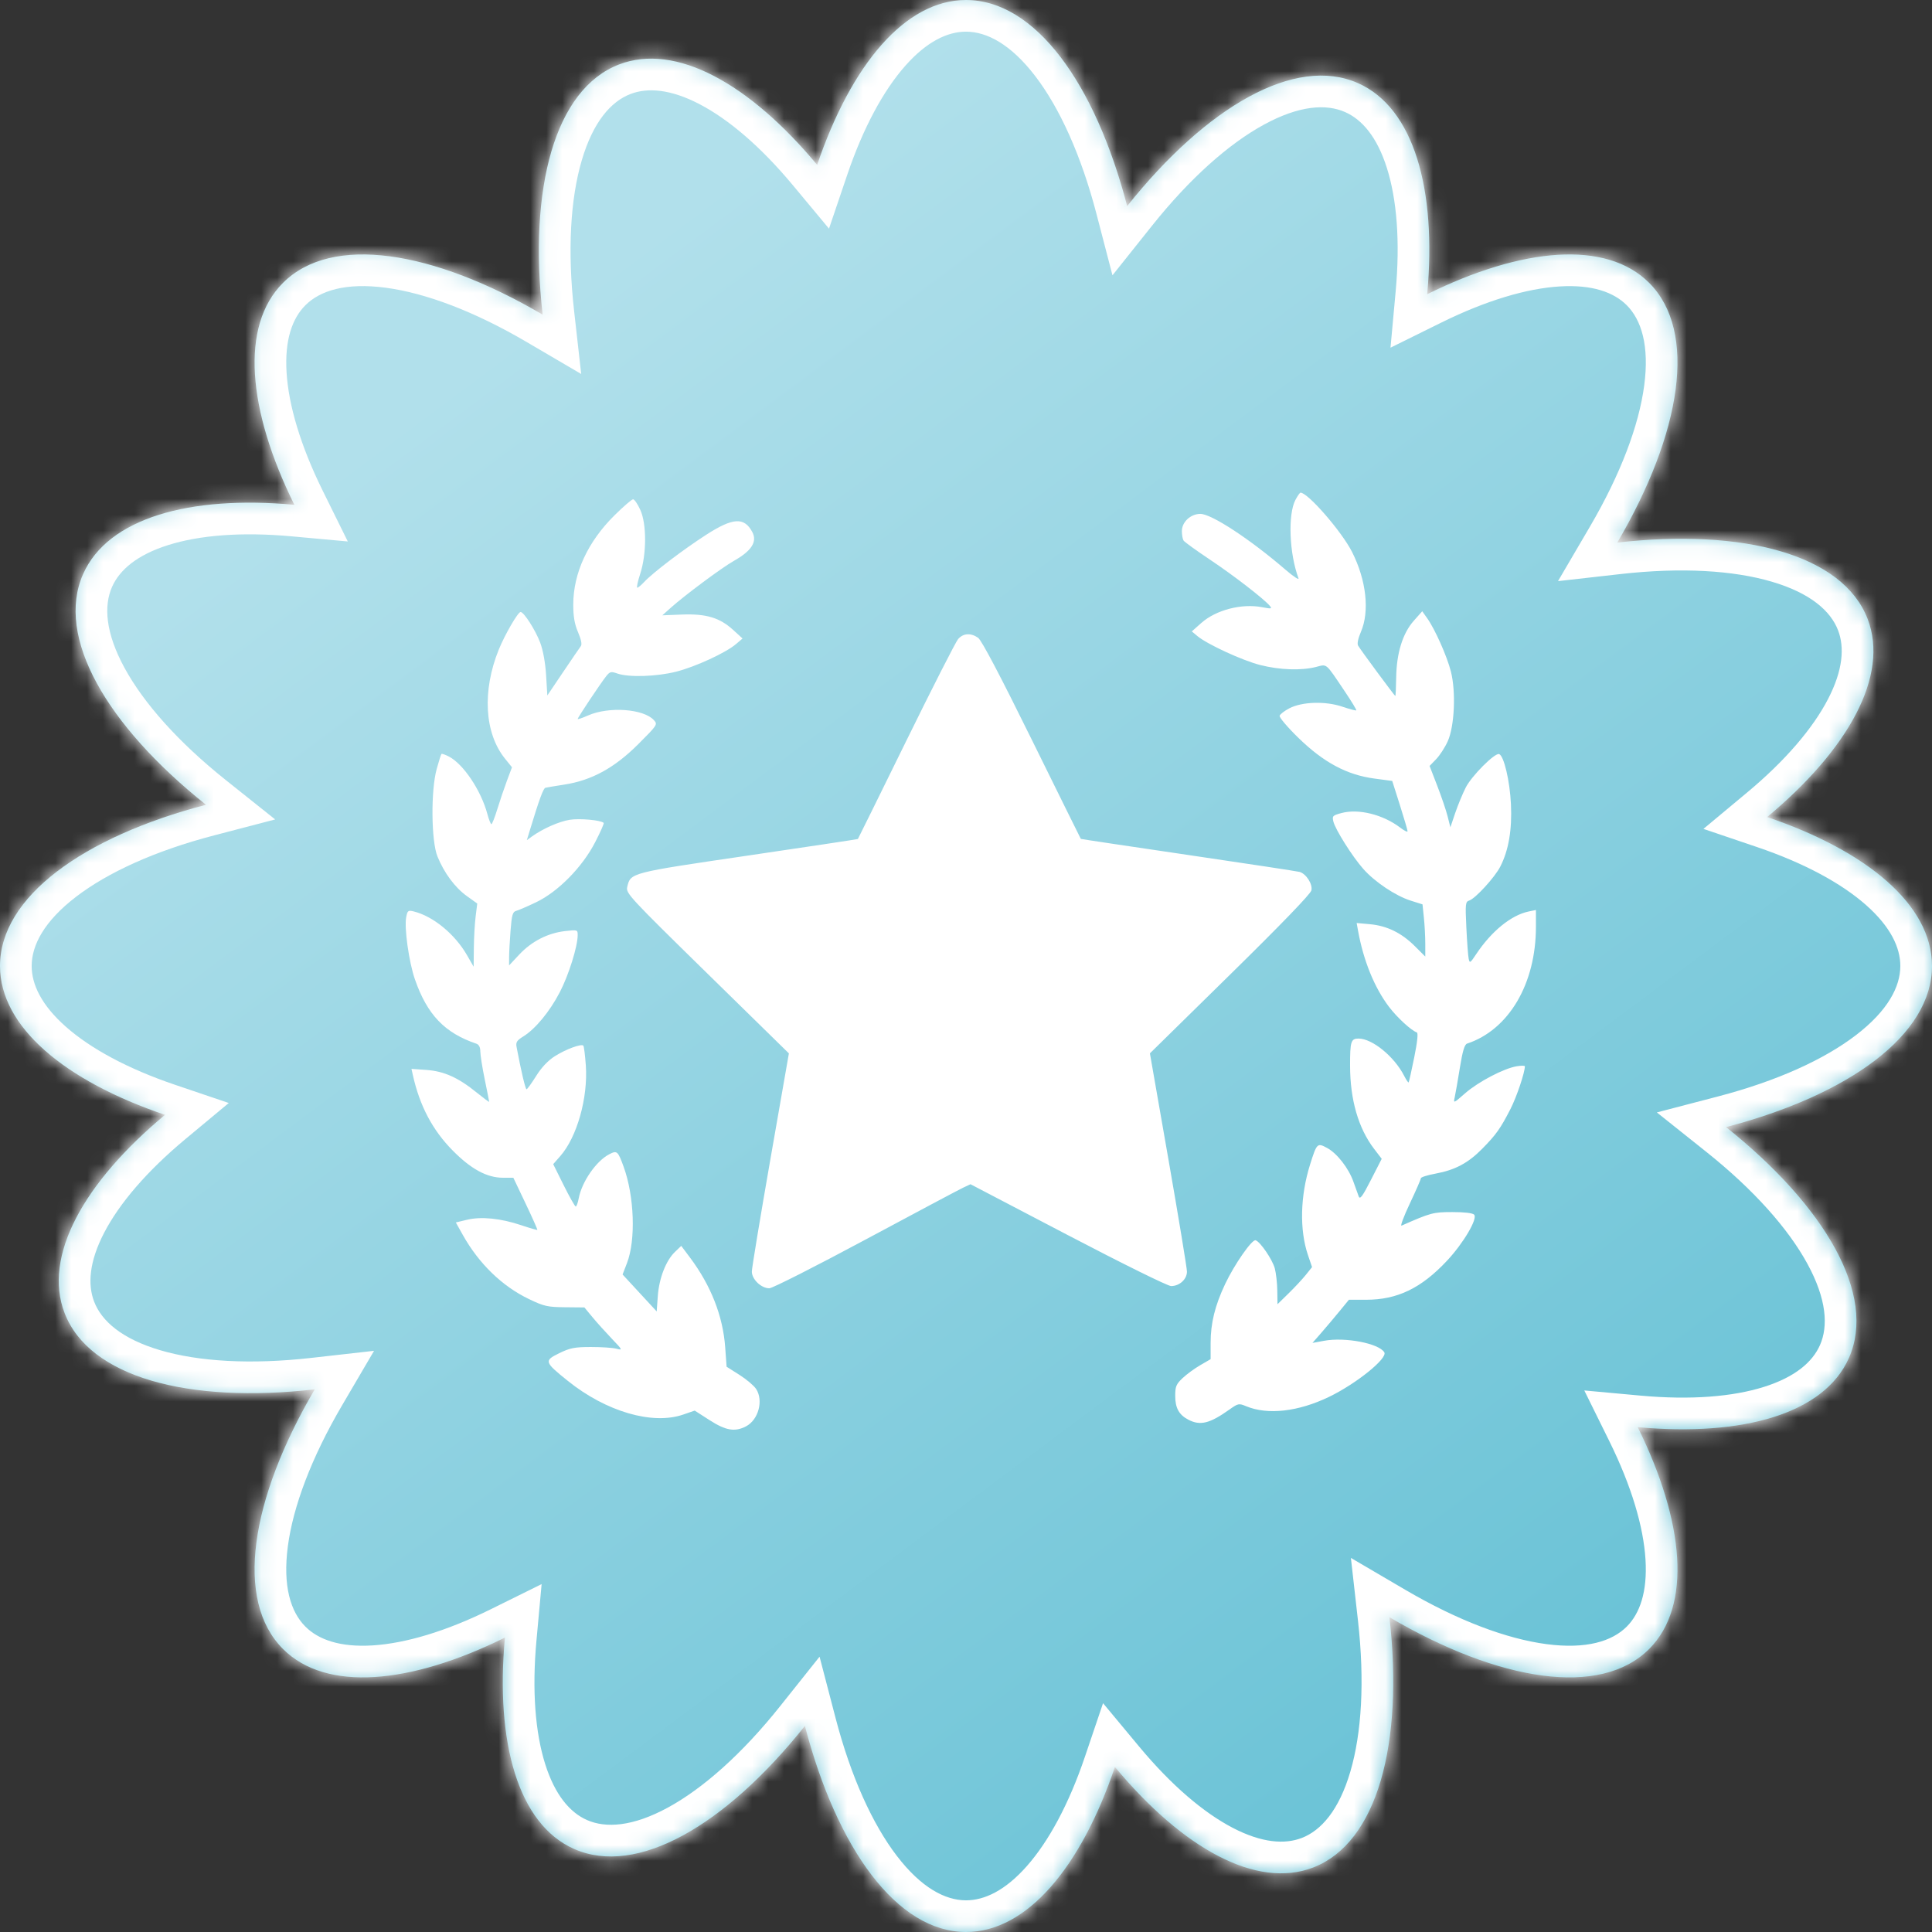
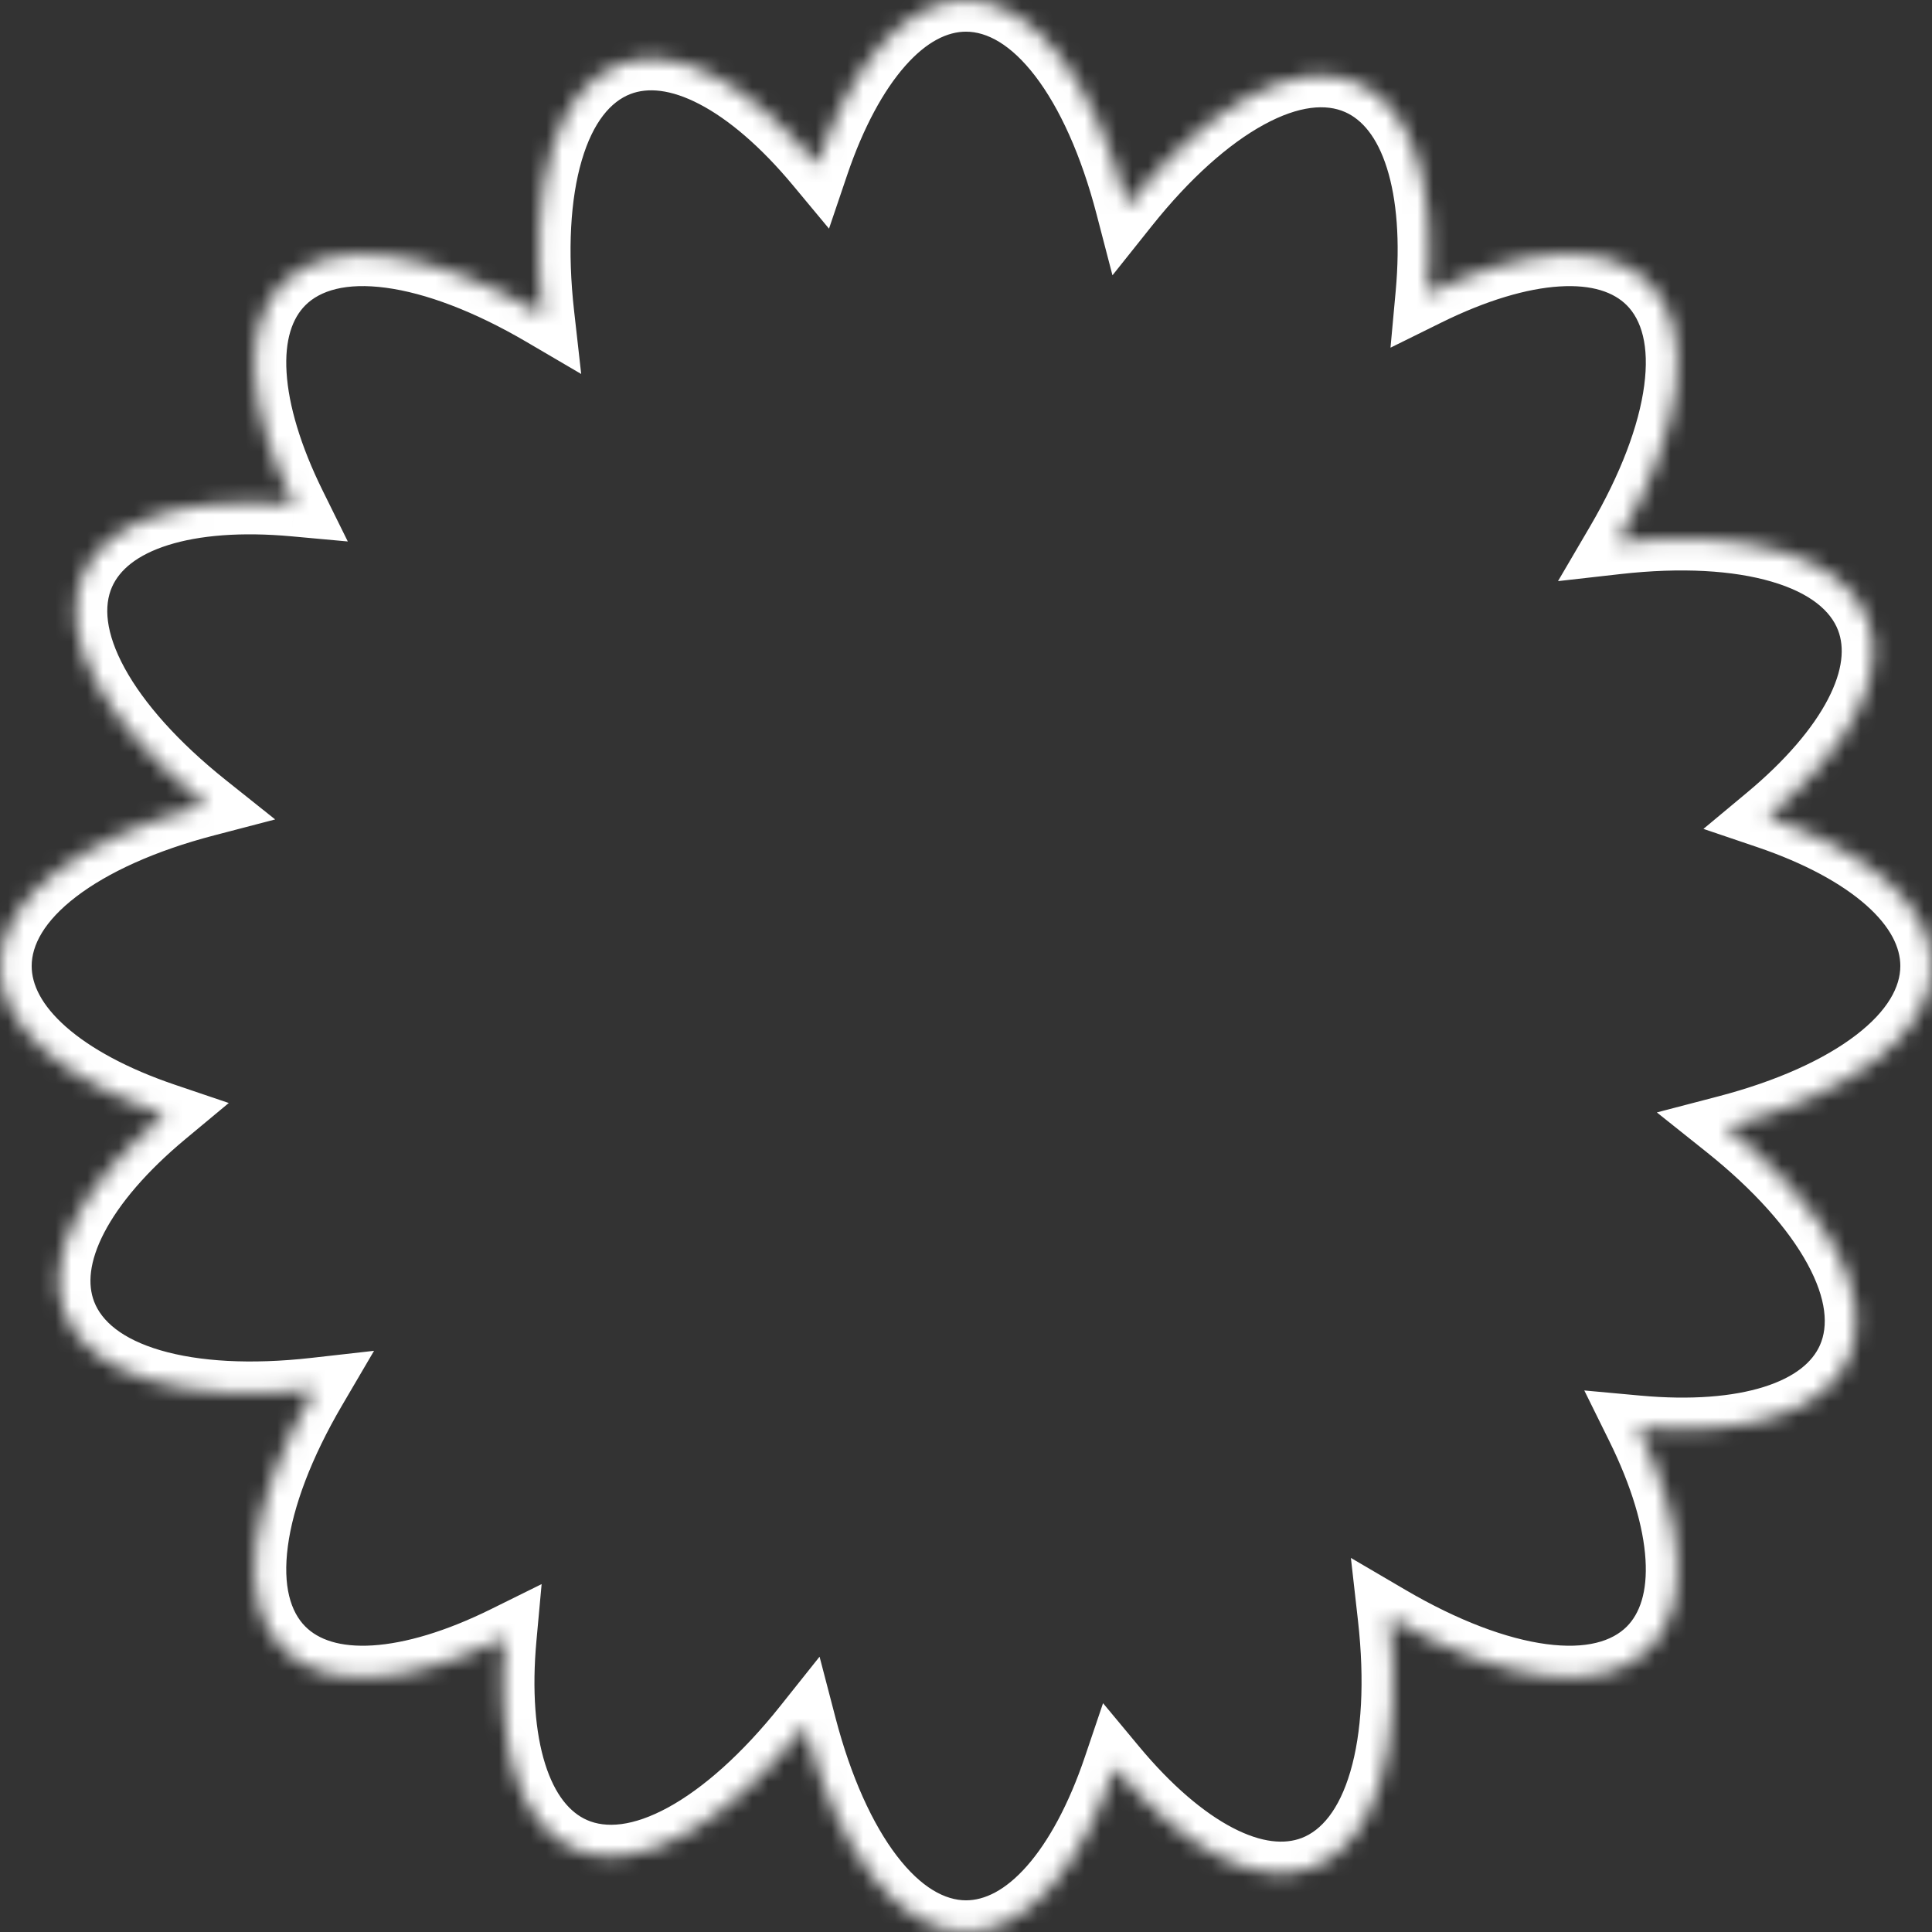
<svg xmlns="http://www.w3.org/2000/svg" width="122" height="122" viewBox="0 0 122 122" fill="none">
  <rect x="0" y="0" width="122" height="122" fill="#333333" stroke="none" />
  <g id="Group 1321314601">
    <g id="Union">
      <mask id="path-1-inside-1_2034_5265" fill="white">
        <path fill-rule="evenodd" clip-rule="evenodd" d="M111.59 51.594C117.912 53.737 122 57.153 122 61C122 65.345 116.771 69.141 108.994 71.172C115.279 76.185 118.517 81.78 116.751 85.757C115.192 89.269 110.068 90.729 103.418 90.121C106.373 96.105 106.853 101.41 104.139 104.129C101.064 107.205 94.675 106.187 87.74 102.123C88.641 110.111 86.979 116.361 82.924 117.927C79.334 119.309 74.676 116.713 70.403 111.578C68.262 117.905 64.849 122 61 122C56.654 122 52.857 116.764 50.827 108.986C45.816 115.273 40.223 118.519 36.245 116.752C32.732 115.193 31.273 110.063 31.884 103.409C25.898 106.368 20.59 106.849 17.871 104.129C14.795 101.053 15.809 94.669 19.874 87.735C11.889 88.636 5.642 86.975 4.079 82.916C2.697 79.327 5.288 74.67 10.421 70.399C4.094 68.257 0 64.843 0 61C0 56.649 5.233 52.85 13.008 50.819C6.728 45.809 3.487 40.216 5.25 36.246C6.811 32.729 11.937 31.268 18.587 31.876C15.629 25.888 15.151 20.581 17.871 17.861C20.947 14.785 27.332 15.803 34.266 19.869C33.366 11.881 35.03 5.634 39.09 4.071C42.678 2.69 47.332 5.282 51.601 10.413C53.744 4.09 57.157 0 61 0C65.353 0 69.149 5.234 71.177 13.014C76.189 6.729 81.784 3.487 85.756 5.251C89.273 6.812 90.732 11.934 90.123 18.579C96.111 15.622 101.42 15.141 104.139 17.861C107.209 20.937 106.192 27.323 102.128 34.261C110.118 33.36 116.372 35.022 117.935 39.082C119.311 42.668 116.72 47.322 111.59 51.594Z" />
      </mask>
-       <path fill-rule="evenodd" clip-rule="evenodd" d="M111.59 51.594C117.912 53.737 122 57.153 122 61C122 65.345 116.771 69.141 108.994 71.172C115.279 76.185 118.517 81.78 116.751 85.757C115.192 89.269 110.068 90.729 103.418 90.121C106.373 96.105 106.853 101.41 104.139 104.129C101.064 107.205 94.675 106.187 87.74 102.123C88.641 110.111 86.979 116.361 82.924 117.927C79.334 119.309 74.676 116.713 70.403 111.578C68.262 117.905 64.849 122 61 122C56.654 122 52.857 116.764 50.827 108.986C45.816 115.273 40.223 118.519 36.245 116.752C32.732 115.193 31.273 110.063 31.884 103.409C25.898 106.368 20.59 106.849 17.871 104.129C14.795 101.053 15.809 94.669 19.874 87.735C11.889 88.636 5.642 86.975 4.079 82.916C2.697 79.327 5.288 74.67 10.421 70.399C4.094 68.257 0 64.843 0 61C0 56.649 5.233 52.85 13.008 50.819C6.728 45.809 3.487 40.216 5.25 36.246C6.811 32.729 11.937 31.268 18.587 31.876C15.629 25.888 15.151 20.581 17.871 17.861C20.947 14.785 27.332 15.803 34.266 19.869C33.366 11.881 35.03 5.634 39.09 4.071C42.678 2.69 47.332 5.282 51.601 10.413C53.744 4.09 57.157 0 61 0C65.353 0 69.149 5.234 71.177 13.014C76.189 6.729 81.784 3.487 85.756 5.251C89.273 6.812 90.732 11.934 90.123 18.579C96.111 15.622 101.42 15.141 104.139 17.861C107.209 20.937 106.192 27.323 102.128 34.261C110.118 33.36 116.372 35.022 117.935 39.082C119.311 42.668 116.72 47.322 111.59 51.594Z" fill="url(#paint0_linear_2034_5265)" />
      <path d="M111.59 51.594L110.31 50.057L107.567 52.342L110.948 53.488L111.59 51.594ZM108.994 71.172L108.489 69.237L104.625 70.246L107.747 72.736L108.994 71.172ZM116.751 85.757L114.923 84.946L116.751 85.757ZM103.418 90.121L103.6 88.129L100.043 87.803L101.625 91.006L103.418 90.121ZM104.139 104.129L105.553 105.544L105.555 105.542L104.139 104.129ZM87.74 102.123L88.751 100.397L85.305 98.378L85.753 102.347L87.74 102.123ZM82.924 117.927L83.643 119.793L83.645 119.793L82.924 117.927ZM70.403 111.578L71.94 110.299L69.654 107.551L68.508 110.937L70.403 111.578ZM50.827 108.986L52.762 108.481L51.753 104.615L49.263 107.74L50.827 108.986ZM36.245 116.752L37.056 114.925L36.245 116.752ZM31.884 103.409L33.876 103.592L34.202 100.032L30.998 101.616L31.884 103.409ZM17.871 104.129L19.285 102.715L17.871 104.129ZM19.874 87.735L21.599 88.747L23.62 85.3L19.65 85.748L19.874 87.735ZM4.079 82.916L2.213 83.635H2.213L4.079 82.916ZM10.421 70.399L11.7 71.937L14.447 69.651L11.063 68.505L10.421 70.399ZM13.008 50.819L13.514 52.754L17.376 51.745L14.255 49.256L13.008 50.819ZM5.25 36.246L3.422 35.434L5.25 36.246ZM18.587 31.876L18.405 33.867L21.962 34.192L20.38 30.99L18.587 31.876ZM17.871 17.861L16.456 16.447L17.871 17.861ZM34.266 19.869L33.254 21.595L36.701 23.616L36.254 19.645L34.266 19.869ZM39.09 4.071L38.371 2.205V2.205L39.09 4.071ZM51.601 10.413L50.064 11.692L52.349 14.438L53.495 11.055L51.601 10.413ZM71.177 13.014L69.242 13.518L70.249 17.385L72.741 14.261L71.177 13.014ZM85.756 5.251L86.568 3.423V3.423L85.756 5.251ZM90.123 18.579L88.132 18.397L87.806 21.955L91.009 20.373L90.123 18.579ZM104.139 17.861L105.555 16.448L105.553 16.447L104.139 17.861ZM102.128 34.261L100.402 33.25L98.383 36.696L102.352 36.248L102.128 34.261ZM117.935 39.082L119.802 38.365L119.801 38.363L117.935 39.082ZM124 61C124 58.313 122.565 55.994 120.491 54.16C118.417 52.326 115.551 50.825 112.232 49.7L110.948 53.488C113.951 54.506 116.29 55.785 117.841 57.156C119.391 58.527 120 59.84 120 61H124ZM109.499 73.107C113.55 72.049 117.072 70.5 119.629 68.542C122.168 66.597 124 64.04 124 61H120C120 62.305 119.217 63.819 117.197 65.366C115.195 66.9 112.215 68.264 108.489 69.237L109.499 73.107ZM118.579 86.569C119.814 83.788 119.179 80.706 117.648 77.896C116.106 75.066 113.515 72.219 110.241 69.608L107.747 72.736C110.758 75.137 112.929 77.595 114.135 79.81C115.353 82.044 115.455 83.749 114.923 84.946L118.579 86.569ZM103.236 92.112C106.727 92.432 109.955 92.224 112.595 91.391C115.236 90.558 117.489 89.024 118.579 86.569L114.923 84.946C114.454 86.002 113.366 86.954 111.392 87.577C109.418 88.2 106.76 88.418 103.6 88.129L103.236 92.112ZM105.555 105.542C107.452 103.642 108.072 100.987 107.9 98.225C107.729 95.463 106.763 92.376 105.211 89.235L101.625 91.006C103.029 93.849 103.78 96.407 103.908 98.473C104.037 100.54 103.54 101.898 102.723 102.717L105.555 105.542ZM86.729 103.849C90.341 105.965 93.929 107.362 97.124 107.786C100.296 108.207 103.402 107.695 105.553 105.544L102.725 102.715C101.801 103.639 100.175 104.156 97.65 103.821C95.148 103.489 92.074 102.345 88.751 100.397L86.729 103.849ZM83.645 119.793C86.481 118.697 88.207 116.067 89.109 112.997C90.017 109.905 90.197 106.06 89.727 101.899L85.753 102.347C86.184 106.174 85.983 109.448 85.271 111.87C84.554 114.313 83.422 115.591 82.204 116.061L83.645 119.793ZM68.865 112.857C71.108 115.553 73.539 117.691 75.996 118.97C78.453 120.25 81.134 120.759 83.643 119.793L82.206 116.06C81.125 116.477 79.681 116.379 77.843 115.422C76.005 114.466 73.97 112.738 71.94 110.299L68.865 112.857ZM61 124C63.689 124 66.008 122.562 67.841 120.485C69.674 118.409 71.174 115.54 72.297 112.219L68.508 110.937C67.491 113.943 66.213 116.285 64.843 117.838C63.472 119.391 62.16 120 61 120V124ZM48.892 109.491C49.949 113.543 51.498 117.067 53.457 119.626C55.402 122.166 57.959 124 61 124V120C59.696 120 58.181 119.216 56.633 117.194C55.1 115.191 53.735 112.208 52.762 108.481L48.892 109.491ZM35.433 118.58C38.215 119.816 41.297 119.178 44.107 117.645C46.936 116.101 49.781 113.507 52.391 110.232L49.263 107.74C46.862 110.752 44.405 112.925 42.191 114.134C39.956 115.353 38.252 115.456 37.056 114.925L35.433 118.58ZM29.892 103.226C29.572 106.719 29.778 109.95 30.61 112.592C31.443 115.234 32.977 117.49 35.433 118.58L37.056 114.925C36 114.455 35.048 113.367 34.425 111.39C33.803 109.414 33.585 106.753 33.876 103.592L29.892 103.226ZM16.456 105.544C18.357 107.445 21.013 108.067 23.777 107.895C26.54 107.723 29.628 106.755 32.77 105.202L30.998 101.616C28.154 103.022 25.595 103.774 23.528 103.903C21.462 104.031 20.104 103.534 19.285 102.715L16.456 105.544ZM18.149 86.724C16.031 90.335 14.635 93.922 14.212 97.116C13.791 100.288 14.305 103.392 16.456 105.544L19.285 102.715C18.36 101.791 17.843 100.164 18.177 97.641C18.508 95.141 19.652 92.069 21.599 88.747L18.149 86.724ZM2.213 83.635C3.306 86.475 5.935 88.202 9.004 89.105C12.095 90.013 15.939 90.192 20.098 89.722L19.65 85.748C15.824 86.179 12.552 85.978 10.132 85.267C7.691 84.549 6.415 83.417 5.946 82.198L2.213 83.635ZM9.142 68.862C6.447 71.104 4.311 73.534 3.033 75.99C1.755 78.447 1.247 81.127 2.213 83.635L5.946 82.198C5.529 81.116 5.626 79.673 6.581 77.836C7.537 75.999 9.262 73.966 11.7 71.937L9.142 68.862ZM-2 61C-2 63.687 -0.561 66.004 1.514 67.837C3.591 69.669 6.459 71.169 9.78 72.294L11.063 68.505C8.057 67.487 5.714 66.209 4.162 64.838C2.609 63.467 2 62.156 2 61H-2ZM12.502 48.884C8.453 49.942 4.93 51.492 2.372 53.452C-0.168 55.399 -2 57.957 -2 61H2C2 59.692 2.785 58.175 4.805 56.627C6.807 55.093 9.788 53.727 13.514 52.754L12.502 48.884ZM3.422 35.434C2.188 38.213 2.825 41.293 4.357 44.1C5.899 46.928 8.489 49.773 11.761 52.383L14.255 49.256C11.246 46.855 9.076 44.398 7.868 42.185C6.65 39.951 6.548 38.249 7.077 37.058L3.422 35.434ZM18.768 29.884C15.278 29.565 12.049 29.773 9.408 30.607C6.767 31.441 4.513 32.977 3.422 35.434L7.077 37.058C7.548 35.998 8.638 35.045 10.613 34.422C12.587 33.798 15.246 33.579 18.405 33.867L18.768 29.884ZM16.456 16.447C14.556 18.347 13.932 21.002 14.103 23.766C14.274 26.53 15.241 29.618 16.794 32.761L20.38 30.99C18.975 28.145 18.223 25.586 18.096 23.519C17.968 21.453 18.465 20.094 19.285 19.275L16.456 16.447ZM35.278 18.144C31.666 16.026 28.079 14.629 24.885 14.204C21.713 13.783 18.608 14.295 16.456 16.447L19.285 19.275C20.209 18.351 21.835 17.834 24.358 18.169C26.859 18.502 29.932 19.646 33.254 21.595L35.278 18.144ZM38.371 2.205C35.532 3.298 33.803 5.926 32.899 8.996C31.989 12.087 31.81 15.932 32.279 20.093L36.254 19.645C35.822 15.818 36.024 12.545 36.737 10.125C37.455 7.684 38.588 6.408 39.808 5.938L38.371 2.205ZM53.139 9.134C50.898 6.44 48.469 4.304 46.014 3.026C43.558 1.748 40.879 1.239 38.371 2.205L39.808 5.938C40.889 5.522 42.331 5.619 44.167 6.574C46.003 7.529 48.036 9.255 50.064 11.692L53.139 9.134ZM61 -2C58.314 -2 55.997 -0.563 54.164 1.511C52.331 3.586 50.832 6.452 49.707 9.771L53.495 11.055C54.513 8.051 55.792 5.711 57.162 4.16C58.532 2.608 59.844 2 61 2V-2ZM73.112 12.509C72.056 8.457 70.508 4.933 68.549 2.374C66.603 -0.168 64.044 -2 61 -2V2C62.309 2 63.825 2.785 65.373 4.806C66.906 6.808 68.27 9.791 69.242 13.518L73.112 12.509ZM86.568 3.423C83.788 2.189 80.707 2.826 77.898 4.358C75.07 5.901 72.224 8.493 69.613 11.767L72.741 14.261C75.142 11.249 77.599 9.078 79.814 7.87C82.049 6.651 83.752 6.549 84.944 7.079L86.568 3.423ZM92.115 18.762C92.434 15.273 92.227 12.046 91.394 9.406C90.56 6.766 89.024 4.514 86.568 3.423L84.944 7.079C86.004 7.549 86.957 8.638 87.579 10.611C88.203 12.584 88.421 15.24 88.132 18.397L92.115 18.762ZM105.553 16.447C103.653 14.546 100.997 13.924 98.233 14.095C95.469 14.267 92.38 15.234 89.237 16.786L91.009 20.373C93.853 18.968 96.413 18.216 98.481 18.088C100.548 17.959 101.906 18.456 102.725 19.275L105.553 16.447ZM103.853 35.272C105.97 31.658 107.367 28.071 107.791 24.876C108.213 21.705 107.703 18.6 105.555 16.448L102.723 19.273C103.646 20.198 104.162 21.825 103.826 24.349C103.494 26.851 102.349 29.926 100.402 33.25L103.853 35.272ZM119.801 38.363C118.708 35.523 116.076 33.795 113.005 32.892C109.912 31.983 106.065 31.804 101.903 32.273L102.352 36.248C106.18 35.817 109.455 36.018 111.877 36.73C114.322 37.448 115.599 38.581 116.068 39.8L119.801 38.363ZM112.87 53.131C115.563 50.888 117.698 48.459 118.976 46.004C120.254 43.549 120.764 40.872 119.802 38.365L116.067 39.798C116.482 40.878 116.384 42.321 115.428 44.157C114.472 45.994 112.747 48.028 110.31 50.057L112.87 53.131Z" fill="white" mask="url(#path-1-inside-1_2034_5265)" />
    </g>
-     <path id="high-quality 1 (Traced)" fill-rule="evenodd" clip-rule="evenodd" d="M81.804 31.564C81.318 32.484 81.413 34.956 81.995 36.514C82.046 36.65 81.683 36.413 81.189 35.987C78.948 34.055 76.502 32.45 75.8 32.45C75.181 32.45 74.629 32.966 74.632 33.542C74.633 33.778 74.681 34.044 74.737 34.133C74.794 34.222 75.543 34.764 76.402 35.337C77.896 36.334 79.828 37.826 80.192 38.264C80.343 38.445 80.281 38.455 79.698 38.343C78.409 38.095 76.789 38.514 75.861 39.337L75.259 39.871L75.608 40.163C76.233 40.685 78.447 41.706 79.578 41.994C80.812 42.307 82.155 42.355 83.099 42.117C83.821 41.935 83.676 41.813 84.911 43.646C85.342 44.286 85.673 44.831 85.646 44.857C85.619 44.884 85.221 44.779 84.76 44.623C83.691 44.263 82.222 44.309 81.416 44.728C81.114 44.886 80.838 45.097 80.805 45.198C80.771 45.298 81.309 45.931 82 46.603C83.591 48.149 85.052 48.931 86.785 49.163L87.915 49.314L88.4 50.841C88.666 51.682 88.884 52.425 88.884 52.492C88.884 52.56 88.676 52.458 88.422 52.264C87.334 51.435 85.789 51.051 84.71 51.341C84.15 51.492 84.114 51.53 84.199 51.878C84.326 52.392 85.391 54.079 86.085 54.867C86.811 55.691 88.132 56.574 89.086 56.874L89.827 57.108L89.914 57.946C89.963 58.406 90.002 59.148 90.002 59.594V60.404L89.338 59.742C88.503 58.908 87.579 58.458 86.506 58.361L85.669 58.285L85.754 58.758C86.098 60.664 86.789 62.364 87.715 63.584C88.225 64.255 89.121 65.078 89.466 65.193C89.562 65.225 89.506 65.767 89.304 66.772C89.134 67.614 88.975 68.324 88.95 68.35C88.925 68.376 88.797 68.188 88.666 67.931C88.043 66.716 86.659 65.585 85.79 65.582C85.308 65.58 85.25 65.766 85.253 67.302C85.257 69.45 85.777 71.248 86.769 72.546L87.251 73.176L86.575 74.498C86.038 75.55 85.879 75.765 85.799 75.55C85.743 75.402 85.593 74.986 85.466 74.627C85.161 73.763 84.43 72.827 83.796 72.486C83.183 72.156 83.153 72.186 82.728 73.535C82.104 75.521 82.054 77.663 82.593 79.252L82.852 80.014L82.456 80.508C82.237 80.779 81.746 81.307 81.364 81.679L80.67 82.357L80.657 81.496C80.651 81.023 80.579 80.391 80.499 80.092C80.349 79.538 79.584 78.416 79.289 78.319C79.063 78.245 77.949 79.844 77.363 81.084C76.72 82.447 76.447 83.555 76.447 84.805V85.827L75.794 86.206C75.434 86.414 74.931 86.782 74.676 87.024C74.273 87.405 74.211 87.554 74.211 88.144C74.211 88.913 74.451 89.346 75.051 89.655C75.797 90.041 76.397 89.89 77.642 89.003C78.183 88.618 78.231 88.608 78.691 88.799C80.051 89.364 81.977 89.147 83.923 88.209C85.644 87.38 87.645 85.766 87.414 85.393C87.063 84.827 84.94 84.421 83.611 84.666L82.879 84.801L83.441 84.157C83.749 83.803 84.267 83.19 84.591 82.794L85.181 82.075L86.248 82.076C88.234 82.079 89.742 81.353 91.376 79.609C92.412 78.503 93.33 76.943 93.087 76.7C92.986 76.599 92.456 76.537 91.707 76.539C90.498 76.541 90.35 76.581 88.503 77.395C88.409 77.436 88.645 76.808 89.027 75.998C89.41 75.188 89.723 74.471 89.723 74.404C89.723 74.336 90.139 74.205 90.649 74.111C91.886 73.883 92.715 73.441 93.608 72.53C94.483 71.639 94.749 71.264 95.38 70.034C95.766 69.283 96.291 67.727 96.291 67.334C96.291 67.284 96.055 67.284 95.767 67.333C94.946 67.475 93.352 68.311 92.526 69.031C91.775 69.688 91.775 69.688 91.864 69.274C91.914 69.047 92.059 68.211 92.188 67.417C92.358 66.365 92.482 65.954 92.644 65.9C95.277 65.027 96.989 62.122 96.989 58.528V57.464L96.535 57.557C95.432 57.784 94.181 58.801 93.213 60.257C92.838 60.823 92.805 60.842 92.742 60.536C92.705 60.356 92.639 59.474 92.596 58.578C92.523 57.065 92.536 56.941 92.781 56.864C93.164 56.742 94.395 55.397 94.739 54.723C95.266 53.692 95.487 52.4 95.412 50.788C95.344 49.316 94.967 47.719 94.664 47.618C94.393 47.528 92.933 48.991 92.558 49.728C92.359 50.119 92.06 50.844 91.892 51.34L91.587 52.242L91.414 51.554C91.319 51.176 91.023 50.305 90.757 49.617L90.274 48.367L90.69 47.938C90.919 47.701 91.247 47.194 91.42 46.81C91.847 45.862 91.946 43.689 91.62 42.406C91.374 41.435 90.612 39.724 90.117 39.031L89.81 38.599L89.277 39.199C88.575 39.989 88.186 41.245 88.165 42.786C88.156 43.426 88.131 43.949 88.109 43.949C88.067 43.949 85.954 41.091 85.762 40.774C85.689 40.654 85.756 40.321 85.937 39.901C86.497 38.602 86.28 36.639 85.381 34.859C84.729 33.569 82.593 31.11 82.125 31.11C82.08 31.11 81.936 31.314 81.804 31.564ZM38.804 32.541C37.116 34.21 36.2 36.194 36.2 38.179C36.2 38.941 36.282 39.413 36.504 39.927C36.7 40.383 36.761 40.692 36.678 40.801C36.607 40.895 36.102 41.634 35.556 42.444L34.562 43.917L34.485 42.642C34.437 41.855 34.294 41.066 34.111 40.58C33.816 39.794 33.082 38.646 32.874 38.646C32.707 38.646 31.88 40.072 31.494 41.025C30.44 43.631 30.591 46.291 31.884 47.899L32.33 48.452L32.01 49.306C31.835 49.775 31.561 50.584 31.402 51.102C31.243 51.62 31.076 52.044 31.03 52.044C30.985 52.044 30.87 51.754 30.775 51.399C30.377 49.913 29.259 48.244 28.345 47.772C28.116 47.654 27.905 47.581 27.876 47.61C27.847 47.639 27.711 48.068 27.575 48.562C27.2 49.917 27.228 53.106 27.623 54.08C28.045 55.122 28.731 56.047 29.479 56.583L30.137 57.055L30.036 57.864C29.98 58.309 29.929 59.206 29.922 59.859L29.909 61.045L29.493 60.321C28.722 58.979 27.343 57.85 26.112 57.551C25.771 57.469 25.728 57.504 25.649 57.927C25.521 58.61 25.825 60.762 26.201 61.844C26.976 64.074 28.081 65.23 30.086 65.908C30.244 65.962 30.331 66.135 30.331 66.398C30.331 66.623 30.456 67.416 30.61 68.163C30.764 68.909 30.889 69.544 30.889 69.575C30.889 69.606 30.541 69.347 30.114 69.001C28.948 68.052 28.045 67.644 26.934 67.564L25.983 67.496L26.073 67.899C26.505 69.836 27.319 71.374 28.596 72.662C29.753 73.83 30.752 74.369 31.758 74.371L32.417 74.373L33.191 76C33.617 76.895 33.95 77.643 33.93 77.663C33.91 77.682 33.454 77.55 32.916 77.369C31.623 76.934 30.39 76.809 29.494 77.024L28.784 77.194L29.224 77.981C30.242 79.799 31.71 81.222 33.405 82.034C34.351 82.488 34.572 82.538 35.678 82.549L36.903 82.561L37.413 83.177C37.694 83.516 38.244 84.127 38.634 84.535C39.319 85.25 39.329 85.273 38.925 85.167C38.694 85.106 37.967 85.058 37.308 85.059C36.285 85.061 35.995 85.118 35.317 85.449C34.343 85.925 34.367 86.002 35.857 87.199C38.276 89.143 41.2 89.996 43.144 89.325L43.869 89.075L44.809 89.679C45.834 90.338 46.401 90.434 47.105 90.071C47.892 89.664 48.225 88.437 47.745 87.706C47.609 87.499 47.135 87.099 46.691 86.817L45.883 86.305L45.794 85.077C45.65 83.104 44.899 81.188 43.577 79.419L43.019 78.674L42.624 79.052C42.054 79.598 41.621 80.709 41.539 81.837L41.468 82.812L40.391 81.646L39.314 80.48L39.591 79.764C40.155 78.305 40.059 75.541 39.38 73.675C39.017 72.679 38.965 72.634 38.472 72.888C37.649 73.314 36.742 74.623 36.545 75.67C36.492 75.954 36.407 76.187 36.355 76.187C36.305 76.187 35.964 75.585 35.598 74.85L34.933 73.513L35.379 73.005C36.438 71.801 37.137 69.32 36.993 67.278C36.947 66.632 36.876 66.07 36.835 66.029C36.703 65.897 35.729 66.257 35.043 66.692C34.605 66.969 34.196 67.402 33.855 67.947C33.569 68.404 33.297 68.781 33.251 68.784C33.179 68.79 32.91 67.651 32.621 66.12C32.563 65.815 32.635 65.701 33.042 65.45C33.805 64.979 34.71 63.883 35.347 62.66C35.909 61.583 36.479 59.763 36.479 59.05C36.479 58.711 36.463 58.706 35.676 58.796C34.59 58.921 33.572 59.443 32.794 60.273L32.147 60.963L32.148 60.446C32.148 60.161 32.19 59.402 32.24 58.758C32.317 57.772 32.373 57.577 32.595 57.519C32.74 57.481 33.306 57.236 33.853 56.975C35.245 56.309 36.771 54.758 37.582 53.184C37.912 52.545 38.155 51.996 38.122 51.964C37.946 51.787 36.606 51.665 35.974 51.767C35.29 51.879 34.275 52.328 33.581 52.827L33.269 53.052L33.454 52.443C34.053 50.476 34.307 49.78 34.442 49.745C34.525 49.724 35.064 49.633 35.641 49.544C37.364 49.277 38.803 48.49 40.299 46.996C41.515 45.782 41.538 45.746 41.293 45.476C40.642 44.757 38.445 44.601 37.135 45.179C36.774 45.339 36.479 45.438 36.479 45.4C36.479 45.314 37.91 43.168 38.273 42.708C38.513 42.405 38.58 42.389 38.996 42.534C39.712 42.783 41.48 42.725 42.703 42.413C43.922 42.102 45.826 41.224 46.471 40.676L46.89 40.319L46.288 39.77C45.447 39.004 44.586 38.747 43.057 38.807L41.824 38.856L42.331 38.401C43.221 37.602 45.573 35.852 46.329 35.425C47.462 34.787 47.833 34.209 47.504 33.593C46.995 32.637 46.279 32.683 44.581 33.778C43.131 34.713 41.215 36.172 40.682 36.746C40.496 36.947 40.298 37.111 40.243 37.111C40.187 37.111 40.27 36.719 40.426 36.239C40.837 34.978 40.839 33.084 40.431 32.192C40.265 31.827 40.061 31.529 39.978 31.529C39.895 31.529 39.367 31.984 38.804 32.541ZM60.502 40.356C60.353 40.529 58.874 43.433 57.216 46.81C55.558 50.188 54.189 52.964 54.173 52.98C54.158 52.996 51.037 53.466 47.238 54.025C39.756 55.125 39.821 55.108 39.607 56.012C39.515 56.403 39.735 56.641 44.663 61.469L49.816 66.518L48.648 73.202C48.006 76.878 47.479 80.068 47.477 80.291C47.472 80.781 48.066 81.351 48.581 81.351C48.771 81.351 51.499 79.97 54.641 78.283C57.784 76.596 60.564 75.118 60.82 74.998L61.284 74.78L67.433 77.995C70.922 79.819 73.742 81.21 73.951 81.211C74.484 81.211 74.957 80.778 74.952 80.291C74.95 80.068 74.423 76.877 73.781 73.2L72.613 66.516L77.672 61.547C80.897 58.381 82.76 56.451 82.811 56.224C82.899 55.832 82.485 55.182 82.068 55.059C81.935 55.02 78.777 54.54 75.049 53.992C71.322 53.444 68.262 52.986 68.251 52.973C68.239 52.961 66.85 50.151 65.164 46.73C63.146 42.635 61.984 40.428 61.765 40.275C61.304 39.953 60.825 39.983 60.502 40.356Z" fill="white" />
  </g>
  <defs>
    <linearGradient id="paint0_linear_2034_5265" x1="61" y1="0" x2="152" y2="122" gradientUnits="userSpaceOnUse">
      <stop stop-color="#B1E0EB" />
      <stop offset="1" stop-color="#4EB7CE" />
    </linearGradient>
  </defs>
</svg>